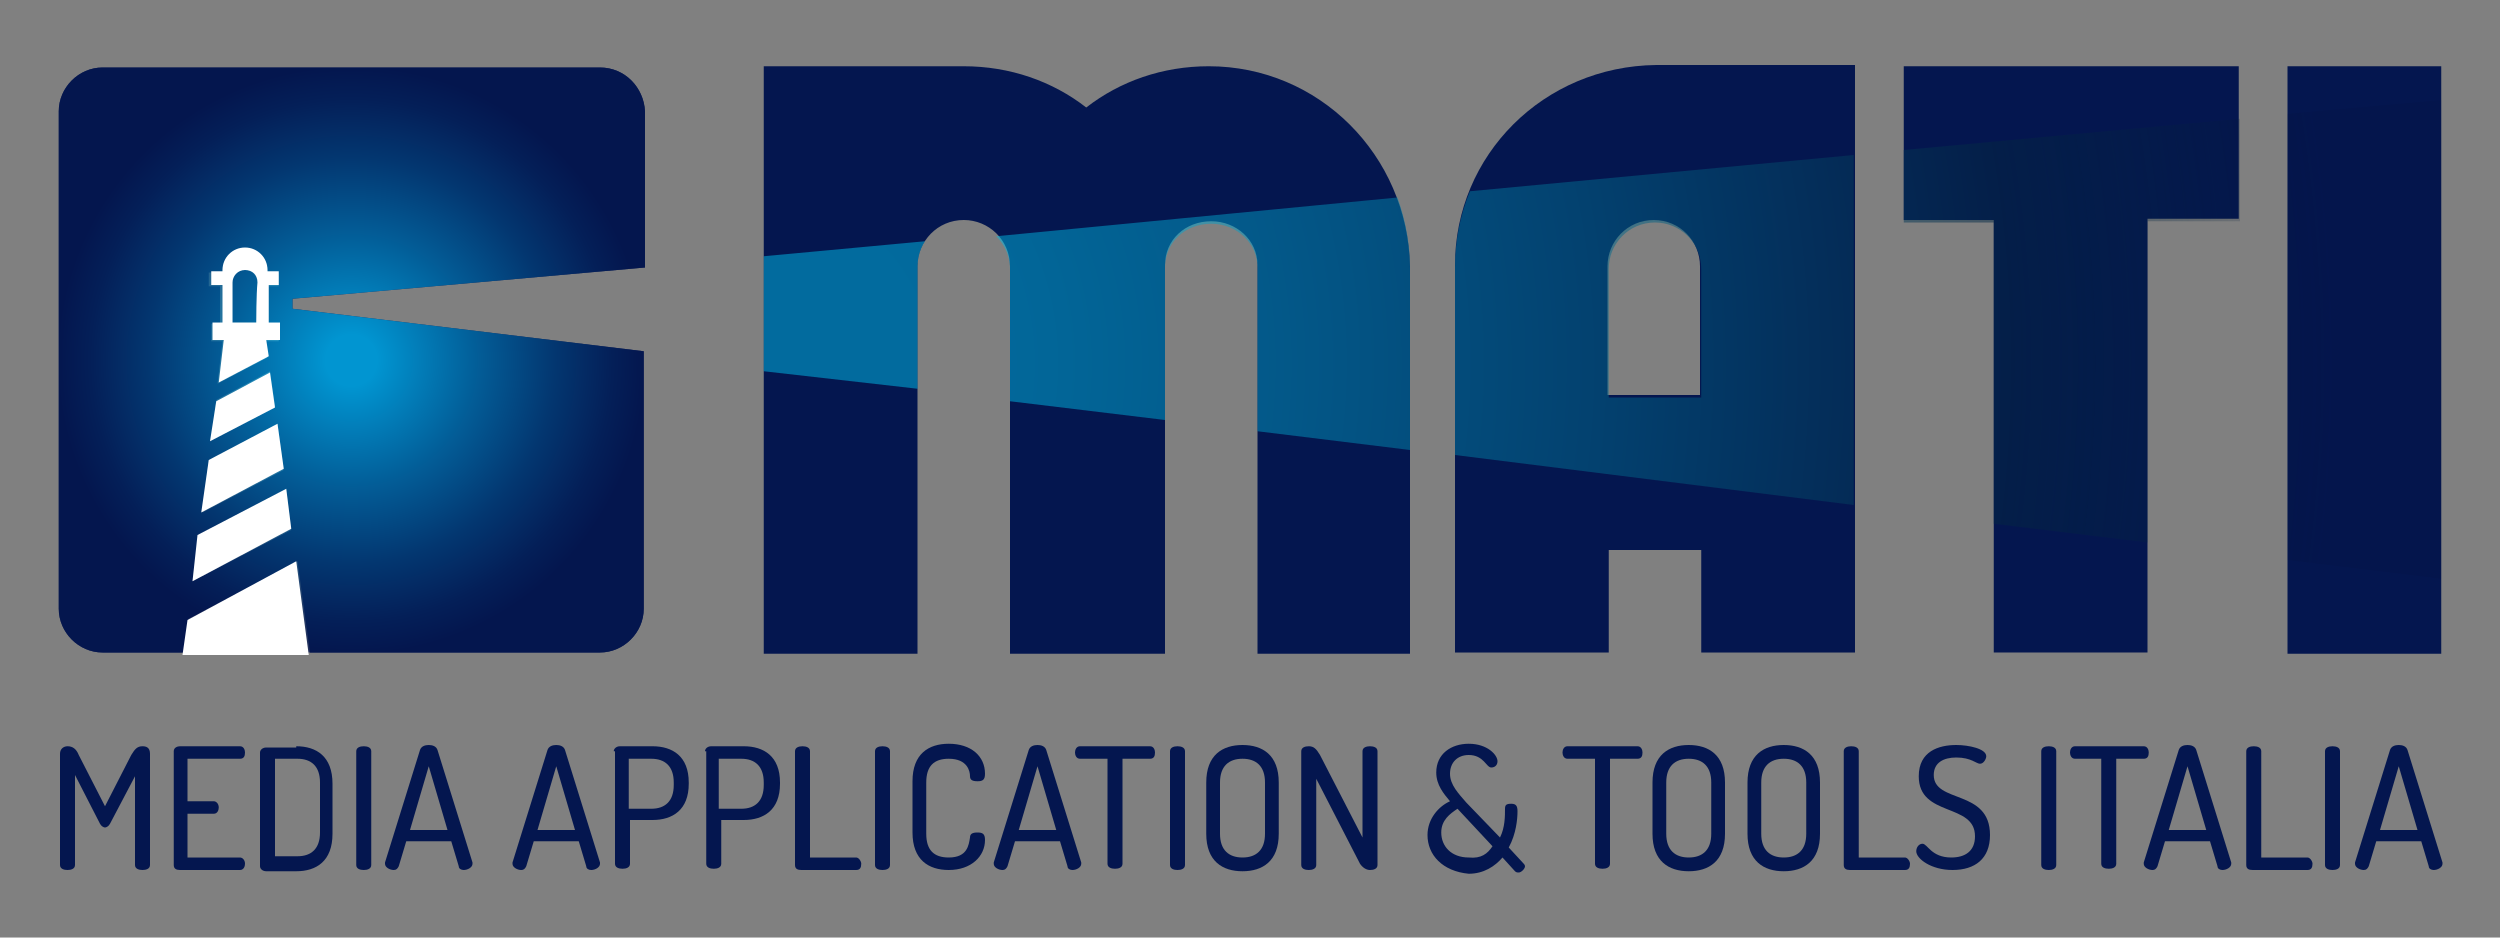
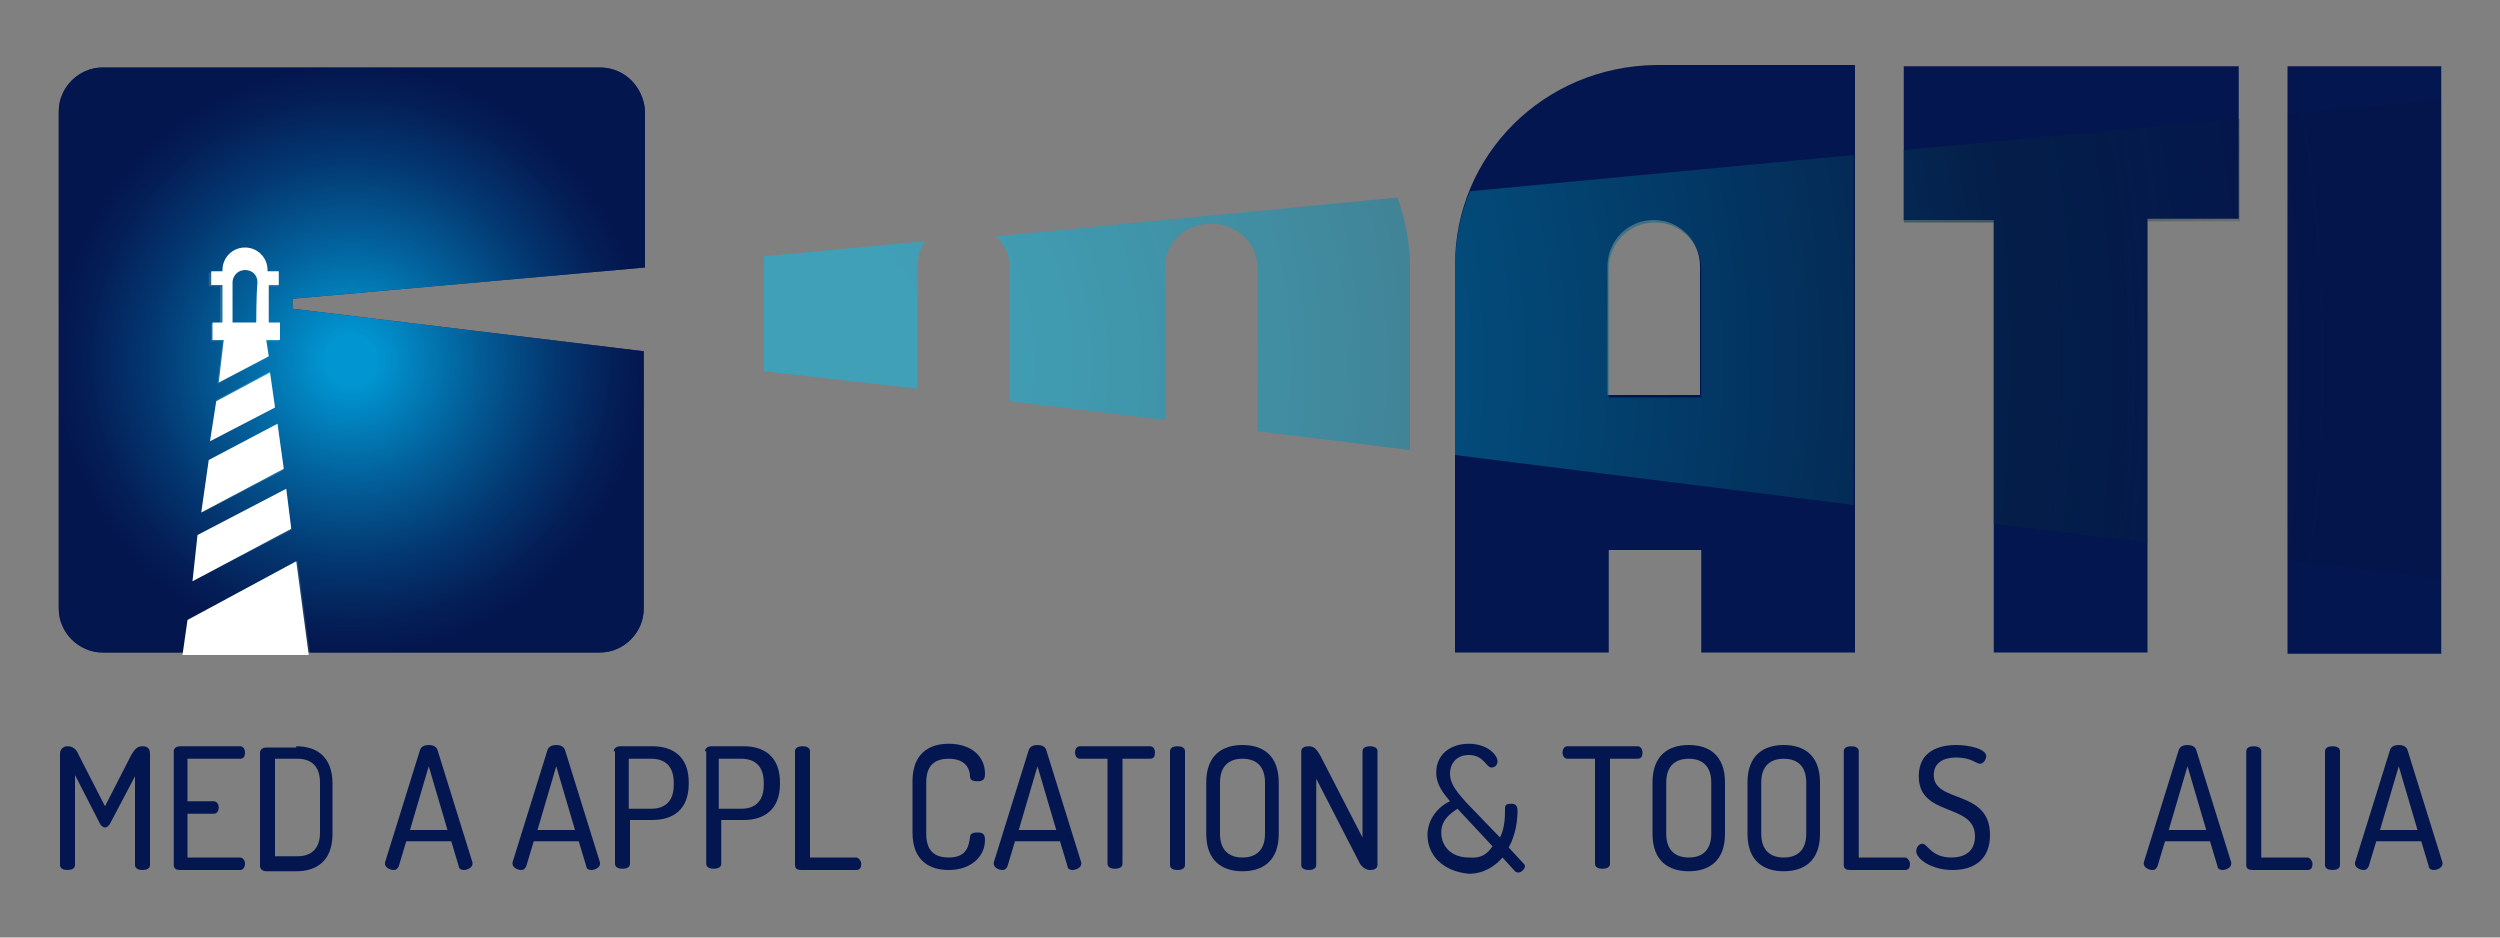
<svg xmlns="http://www.w3.org/2000/svg" version="1.1" id="Livello_1" x="0px" y="0px" viewBox="0 0 200 75" style="enable-background:new 0 0 200 75;" xml:space="preserve">
  <rect x="0" y="0" width="200" height="75" fill="#808080" stroke="none" />
  <style type="text/css">
	.st0{fill:#04164F;}
	.st1{opacity:0.74;fill:url(#SVGID_1_);}
	.st2{opacity:0.5;}
	.st3{fill:url(#SVGID_2_);}
	.st4{fill:#FFFFFF;}
</style>
  <g id="Livello_2">
</g>
  <g id="Livello_2_1_">
</g>
  <g>
-     <path class="st0" d="M96.7,5.3c-3.7,0-7.1,1.2-9.8,3.3l0,0c-2.7-2.1-6.1-3.3-9.8-3.3H77H61.1v47h12.3v-31c0-2,1.6-3.7,3.7-3.7   c2,0,3.7,1.6,3.7,3.7l0,31h12.4v-31v-0.1c0-2,1.6-3.5,3.7-3.5c2,0,3.7,1.5,3.7,3.5v0.1v31h12.2v-31C112.6,12.4,105.5,5.3,96.7,5.3z   " />
    <polygon class="st0" points="152.3,17.6 159.5,17.6 159.5,52.2 171.8,52.2 171.8,17.5 179.1,17.5 179.1,5.3 152.3,5.3  " />
    <rect x="183" y="5.3" class="st0" width="12.3" height="47" />
    <path class="st0" d="M116.4,21.2v31h12.3V44h7.4v8.2h12.3v-47h-15.9C123.5,5.3,116.4,12.4,116.4,21.2z M136,21.3v10.3h-7.4V21.3   c0-2,1.6-3.7,3.7-3.7S136,19.3,136,21.3z" />
    <g>
      <path class="st0" d="M20.6,22.6c0-0.5-0.4-1-1-1c-0.5,0-1,0.4-1,1v3.2h1.9C20.6,25.8,20.6,23.5,20.6,22.6z" />
      <path class="st0" d="M23.4,24.7v-0.8l28.2-2.5V8.9C51.5,7,50,5.4,48,5.4H8.2C6.3,5.4,4.7,7,4.7,8.9v39.8c0,1.9,1.6,3.5,3.5,3.5    h6.5l0.4-2.7l8.7-4.6l1,7.3H48c1.9,0,3.5-1.6,3.5-3.5V28.1L23.4,24.7z M16.9,21.8h0.9v-0.1c0-1,0.8-1.8,1.8-1.8    c1,0,1.8,0.8,1.8,1.8v0.1h0.9v1.1h-0.9v3h0.9v1.4h-1.1l0.2,1.3l-4,2.1l0.4-3.4h-0.9v-1.4h0.7v-3h-0.9V21.8z M17.3,32l4.3-2.3    l0.4,2.8l-5.1,2.7L17.3,32z M16.7,36.8l5.5-2.9l0.5,3.7L16.2,41L16.7,36.8z M15.4,46.5l0.5-3.6l7-3.7l0.4,3.2L15.4,46.5z" />
    </g>
    <radialGradient id="SVGID_1_" cx="28.108" cy="28.822" r="23.441" gradientUnits="userSpaceOnUse">
      <stop offset="8.918403e-02" style="stop-color:#00C1FF" />
      <stop offset="0.101" style="stop-color:#00BEFC" />
      <stop offset="0.424" style="stop-color:#0277B3" />
      <stop offset="0.692" style="stop-color:#03427D" />
      <stop offset="0.891" style="stop-color:#04225C" />
      <stop offset="1" style="stop-color:#04164F" />
    </radialGradient>
    <path class="st1" d="M23.4,24.7v-0.8l28.2-2.5V8.9C51.5,7,50,5.4,48,5.4H8.2C6.3,5.4,4.7,7,4.7,8.9v39.8c0,1.9,1.6,3.5,3.5,3.5H48   c1.9,0,3.5-1.6,3.5-3.5V28.1L23.4,24.7z" />
    <g>
      <path class="st0" d="M8.8,65.9c-0.1,0.2-0.3,0.3-0.4,0.3c-0.1,0-0.3-0.1-0.4-0.3l-2-3.9v7.2c0,0.3-0.3,0.4-0.6,0.4    c-0.3,0-0.6-0.1-0.6-0.4v-8.9c0-0.4,0.3-0.6,0.6-0.6c0.4,0,0.7,0.2,0.9,0.7l2.1,4.1l2.1-4.1c0.3-0.5,0.5-0.7,0.9-0.7    c0.3,0,0.6,0.1,0.6,0.6v8.9c0,0.3-0.3,0.4-0.6,0.4s-0.6-0.1-0.6-0.4v-7.1L8.8,65.9z" />
      <path class="st0" d="M15,64.1h2.1c0.2,0,0.4,0.2,0.4,0.5c0,0.2-0.1,0.5-0.4,0.5H15v3.5h4.2c0.2,0,0.4,0.2,0.4,0.5    c0,0.2-0.1,0.5-0.4,0.5h-4.8c-0.3,0-0.5-0.1-0.5-0.4v-9.1c0-0.3,0.3-0.4,0.5-0.4h4.8c0.3,0,0.4,0.3,0.4,0.5c0,0.3-0.1,0.5-0.4,0.5    H15V64.1z" />
      <path class="st0" d="M23.7,59.7c1.6,0,2.9,0.8,2.9,3v4c0,2.2-1.3,3-2.9,3h-2.4c-0.3,0-0.5-0.2-0.5-0.4v-9.1c0-0.2,0.2-0.4,0.5-0.4    H23.7z M22,60.7v7.8h1.8c1.1,0,1.8-0.6,1.8-1.9v-4c0-1.3-0.7-1.9-1.8-1.9H22z" />
-       <path class="st0" d="M28.5,60.1c0-0.3,0.3-0.4,0.6-0.4c0.3,0,0.6,0.1,0.6,0.4v9.1c0,0.3-0.3,0.4-0.6,0.4c-0.3,0-0.6-0.1-0.6-0.4    V60.1z" />
      <path class="st0" d="M30.8,69.1c0,0,0-0.1,0-0.1l2.8-9c0.1-0.3,0.4-0.4,0.7-0.4s0.6,0.1,0.7,0.4l2.8,9c0,0,0,0.1,0,0.1    c0,0.3-0.4,0.5-0.7,0.5c-0.2,0-0.4-0.1-0.4-0.3l-0.6-2h-3.6l-0.6,2c-0.1,0.2-0.2,0.3-0.4,0.3C31.2,69.6,30.8,69.4,30.8,69.1z     M35.8,66.4l-1.5-5.1l-1.5,5.1H35.8z" />
      <path class="st0" d="M41,69.1c0,0,0-0.1,0-0.1l2.8-9c0.1-0.3,0.4-0.4,0.7-0.4s0.6,0.1,0.7,0.4l2.8,9c0,0,0,0.1,0,0.1    c0,0.3-0.4,0.5-0.7,0.5c-0.2,0-0.4-0.1-0.4-0.3l-0.6-2h-3.6l-0.6,2c-0.1,0.2-0.2,0.3-0.4,0.3C41.4,69.6,41,69.4,41,69.1z M46,66.4    l-1.5-5.1l-1.5,5.1H46z" />
      <path class="st0" d="M49.1,60.1c0-0.2,0.2-0.4,0.5-0.4h2.6c1.6,0,2.9,0.8,2.9,2.9v0.1c0,2.1-1.3,2.9-2.9,2.9h-1.8v3.5    c0,0.3-0.3,0.4-0.6,0.4c-0.3,0-0.6-0.1-0.6-0.4V60.1z M50.3,60.7v4h1.8c1.1,0,1.8-0.6,1.8-1.9v-0.2c0-1.3-0.7-1.9-1.8-1.9H50.3z" />
      <path class="st0" d="M56.4,60.1c0-0.2,0.2-0.4,0.5-0.4h2.6c1.6,0,2.9,0.8,2.9,2.9v0.1c0,2.1-1.3,2.9-2.9,2.9h-1.8v3.5    c0,0.3-0.3,0.4-0.6,0.4c-0.3,0-0.6-0.1-0.6-0.4V60.1z M57.5,60.7v4h1.8c1.1,0,1.8-0.6,1.8-1.9v-0.2c0-1.3-0.7-1.9-1.8-1.9H57.5z" />
      <path class="st0" d="M64.1,69.6c-0.3,0-0.5-0.1-0.5-0.4v-9.1c0-0.3,0.3-0.4,0.6-0.4c0.3,0,0.6,0.1,0.6,0.4v8.5h3.7    c0.2,0,0.4,0.3,0.4,0.5c0,0.3-0.1,0.5-0.4,0.5H64.1z" />
-       <path class="st0" d="M70,60.1c0-0.3,0.3-0.4,0.6-0.4c0.3,0,0.6,0.1,0.6,0.4v9.1c0,0.3-0.3,0.4-0.6,0.4c-0.3,0-0.6-0.1-0.6-0.4    V60.1z" />
      <path class="st0" d="M75.9,60.7c-1.2,0-1.8,0.6-1.8,1.9v4.1c0,1.3,0.6,1.9,1.8,1.9c1.5,0,1.6-1,1.7-1.6c0-0.3,0.2-0.4,0.6-0.4    c0.4,0,0.6,0.1,0.6,0.6c0,1.3-1.1,2.4-2.9,2.4c-1.6,0-2.9-0.8-2.9-3v-4.1c0-2.2,1.3-3,2.9-3c1.8,0,2.9,1,2.9,2.4    c0,0.5-0.2,0.6-0.6,0.6c-0.4,0-0.6-0.1-0.6-0.4C77.6,61.7,77.4,60.7,75.9,60.7z" />
      <path class="st0" d="M79.5,69.1c0,0,0-0.1,0-0.1l2.8-9c0.1-0.3,0.4-0.4,0.7-0.4s0.6,0.1,0.7,0.4l2.8,9c0,0,0,0.1,0,0.1    c0,0.3-0.4,0.5-0.7,0.5c-0.2,0-0.4-0.1-0.4-0.3l-0.6-2h-3.6l-0.6,2c-0.1,0.2-0.2,0.3-0.4,0.3C79.9,69.6,79.5,69.4,79.5,69.1z     M84.5,66.4L83,61.3l-1.5,5.1H84.5z" />
      <path class="st0" d="M92,59.7c0.3,0,0.4,0.3,0.4,0.5c0,0.3-0.1,0.5-0.4,0.5h-2.2v8.4c0,0.3-0.3,0.4-0.6,0.4    c-0.3,0-0.6-0.1-0.6-0.4v-8.4h-2.2c-0.3,0-0.4-0.3-0.4-0.5c0-0.2,0.1-0.5,0.4-0.5H92z" />
      <path class="st0" d="M93.6,60.1c0-0.3,0.3-0.4,0.6-0.4c0.3,0,0.6,0.1,0.6,0.4v9.1c0,0.3-0.3,0.4-0.6,0.4c-0.3,0-0.6-0.1-0.6-0.4    V60.1z" />
      <path class="st0" d="M96.5,66.7v-4.1c0-2.2,1.3-3,2.9-3s2.9,0.8,2.9,3v4.1c0,2.2-1.3,3-2.9,3S96.5,68.9,96.5,66.7z M101.2,62.6    c0-1.3-0.7-1.9-1.8-1.9c-1.1,0-1.8,0.6-1.8,1.9v4.1c0,1.3,0.7,1.9,1.8,1.9c1.1,0,1.8-0.6,1.8-1.9V62.6z" />
      <path class="st0" d="M108.8,69.1l-3.5-6.8v6.9c0,0.3-0.3,0.4-0.6,0.4c-0.3,0-0.6-0.1-0.6-0.4v-9.1c0-0.3,0.3-0.4,0.6-0.4    c0.4,0,0.6,0.2,0.9,0.7L109,67v-6.9c0-0.3,0.3-0.4,0.6-0.4s0.6,0.1,0.6,0.4v9.1c0,0.3-0.3,0.4-0.6,0.4    C109.3,69.6,109,69.4,108.8,69.1z" />
      <path class="st0" d="M114.2,66.8c0-1.3,0.9-2.3,1.8-2.7c-0.5-0.6-1.1-1.3-1.1-2.3c0-1.5,1.2-2.3,2.6-2.3c1.5,0,2.3,0.9,2.3,1.4    c0,0.3-0.2,0.5-0.5,0.5c-0.4,0-0.6-1-1.8-1c-0.9,0-1.5,0.6-1.5,1.5c0,0.9,0.7,1.6,1.3,2.3L120,67c0.4-0.8,0.4-1.7,0.4-2.3    c0-0.3,0.1-0.4,0.5-0.4c0.4,0,0.5,0.2,0.5,0.6c0,0.6-0.1,1.8-0.7,2.9l1.2,1.3c0.1,0.1,0.1,0.2,0.1,0.2c0,0.2-0.3,0.5-0.5,0.5    c-0.1,0-0.2,0-0.3-0.1l-1-1.1c-0.6,0.7-1.5,1.3-2.7,1.3C115.4,69.7,114.2,68.4,114.2,66.8z M119.4,67.7l-2.8-3    c-0.6,0.4-1.3,0.9-1.3,1.9c0,1.1,0.8,2,2.2,2C118.5,68.7,119,68.3,119.4,67.7z" />
      <path class="st0" d="M131,59.7c0.3,0,0.4,0.3,0.4,0.5c0,0.3-0.1,0.5-0.4,0.5h-2.2v8.4c0,0.3-0.3,0.4-0.6,0.4    c-0.3,0-0.6-0.1-0.6-0.4v-8.4h-2.2c-0.3,0-0.4-0.3-0.4-0.5c0-0.2,0.1-0.5,0.4-0.5H131z" />
      <path class="st0" d="M132.2,66.7v-4.1c0-2.2,1.3-3,2.9-3c1.6,0,2.9,0.8,2.9,3v4.1c0,2.2-1.3,3-2.9,3    C133.5,69.7,132.2,68.9,132.2,66.7z M136.9,62.6c0-1.3-0.7-1.9-1.8-1.9c-1.1,0-1.8,0.6-1.8,1.9v4.1c0,1.3,0.7,1.9,1.8,1.9    c1.1,0,1.8-0.6,1.8-1.9V62.6z" />
      <path class="st0" d="M139.8,66.7v-4.1c0-2.2,1.3-3,2.9-3c1.6,0,2.9,0.8,2.9,3v4.1c0,2.2-1.3,3-2.9,3    C141.1,69.7,139.8,68.9,139.8,66.7z M144.5,62.6c0-1.3-0.7-1.9-1.8-1.9c-1.1,0-1.8,0.6-1.8,1.9v4.1c0,1.3,0.7,1.9,1.8,1.9    c1.1,0,1.8-0.6,1.8-1.9V62.6z" />
      <path class="st0" d="M148,69.6c-0.3,0-0.5-0.1-0.5-0.4v-9.1c0-0.3,0.3-0.4,0.6-0.4c0.3,0,0.6,0.1,0.6,0.4v8.5h3.7    c0.2,0,0.4,0.3,0.4,0.5c0,0.3-0.1,0.5-0.4,0.5H148z" />
      <path class="st0" d="M158,66.9c0-2.7-4.5-1.5-4.5-4.8c0-2,1.6-2.5,3-2.5c1,0,2.4,0.3,2.4,0.9c0,0.2-0.2,0.6-0.5,0.6    s-0.7-0.5-1.9-0.5c-1,0-1.8,0.4-1.8,1.4c0,2.3,4.5,1.1,4.5,4.8c0,1.9-1.2,2.8-3,2.8c-1.7,0-2.9-0.9-2.9-1.5c0-0.3,0.2-0.6,0.5-0.6    c0.4,0,0.7,1.1,2.3,1.1C157.2,68.6,158,68.1,158,66.9z" />
-       <path class="st0" d="M163.3,60.1c0-0.3,0.3-0.4,0.6-0.4c0.3,0,0.6,0.1,0.6,0.4v9.1c0,0.3-0.3,0.4-0.6,0.4c-0.3,0-0.6-0.1-0.6-0.4    V60.1z" />
-       <path class="st0" d="M171.5,59.7c0.3,0,0.4,0.3,0.4,0.5c0,0.3-0.1,0.5-0.4,0.5h-2.2v8.4c0,0.3-0.3,0.4-0.6,0.4    c-0.3,0-0.6-0.1-0.6-0.4v-8.4H166c-0.3,0-0.4-0.3-0.4-0.5c0-0.2,0.1-0.5,0.4-0.5H171.5z" />
      <path class="st0" d="M171.5,69.1c0,0,0-0.1,0-0.1l2.8-9c0.1-0.3,0.4-0.4,0.7-0.4s0.6,0.1,0.7,0.4l2.8,9c0,0,0,0.1,0,0.1    c0,0.3-0.4,0.5-0.7,0.5c-0.2,0-0.4-0.1-0.4-0.3l-0.6-2h-3.6l-0.6,2c-0.1,0.2-0.2,0.3-0.4,0.3C171.9,69.6,171.5,69.4,171.5,69.1z     M176.5,66.4l-1.5-5.1l-1.5,5.1H176.5z" />
      <path class="st0" d="M180.2,69.6c-0.3,0-0.5-0.1-0.5-0.4v-9.1c0-0.3,0.3-0.4,0.6-0.4c0.3,0,0.6,0.1,0.6,0.4v8.5h3.7    c0.2,0,0.4,0.3,0.4,0.5c0,0.3-0.1,0.5-0.4,0.5H180.2z" />
      <path class="st0" d="M186,60.1c0-0.3,0.3-0.4,0.6-0.4c0.3,0,0.6,0.1,0.6,0.4v9.1c0,0.3-0.3,0.4-0.6,0.4c-0.3,0-0.6-0.1-0.6-0.4    V60.1z" />
      <path class="st0" d="M188.4,69.1c0,0,0-0.1,0-0.1l2.8-9c0.1-0.3,0.4-0.4,0.7-0.4s0.6,0.1,0.7,0.4l2.8,9c0,0,0,0.1,0,0.1    c0,0.3-0.4,0.5-0.7,0.5c-0.2,0-0.4-0.1-0.4-0.3l-0.6-2h-3.6l-0.6,2c-0.1,0.2-0.2,0.3-0.4,0.3C188.8,69.6,188.4,69.4,188.4,69.1z     M193.4,66.4l-1.5-5.1l-1.5,5.1H193.4z" />
    </g>
    <g class="st2">
      <radialGradient id="SVGID_2_" cx="61.086" cy="29.069" r="125.665" gradientUnits="userSpaceOnUse">
        <stop offset="0.103" style="stop-color:#00BFED" />
        <stop offset="0.185" style="stop-color:#00B5E1" />
        <stop offset="0.334" style="stop-color:#0199C2" />
        <stop offset="0.531" style="stop-color:#026C90" />
        <stop offset="0.766" style="stop-color:#032E4B" />
        <stop offset="0.796" style="stop-color:#032642" />
        <stop offset="0.892" style="stop-color:#032440;stop-opacity:0.576" />
        <stop offset="0.935" style="stop-color:#021E39;stop-opacity:0.385" />
        <stop offset="0.968" style="stop-color:#01132C;stop-opacity:0.241" />
        <stop offset="0.995" style="stop-color:#00031A;stop-opacity:0.121" />
        <stop offset="1" style="stop-color:#000016;stop-opacity:0.1" />
      </radialGradient>
      <path class="st3" d="M79.7,18.9c0.7,0.7,1.1,1.6,1.1,2.6l0,10.6l12.4,1.5V21.4c0-2,1.6-3.5,3.7-3.5c2,0,3.7,1.5,3.7,3.5v13.1    l12.2,1.5V21.4c0-2-0.4-3.9-1-5.6L79.7,18.9z M61.1,29.7l12.3,1.4v-9.7c0-0.8,0.2-1.5,0.6-2.1l-12.9,1.2V29.7z M183,9.1v35.7    l12.3,1.5V8L183,9.1z M116.4,21.4v15l31.9,4V12.4l-30.7,2.9C116.8,17.2,116.4,19.3,116.4,21.4z M128.7,21.5c0-2,1.6-3.7,3.7-3.7    c2,0,3.7,1.6,3.7,3.7v10.3h-7.4V21.5z M152.3,17.8h7.2v24.1l12.3,1.5V17.7h7.4V9.5L152.3,12V17.8z" />
    </g>
    <g>
      <path class="st4" d="M22.3,22.8v-1.1h-0.9v-0.1c0-1-0.8-1.8-1.8-1.8c-1,0-1.8,0.8-1.8,1.8v0.1h-0.9v1.1h0.9v3H17v1.4h0.9l-0.4,3.4    l4-2.1l-0.2-1.3h1.1v-1.4h-0.9v-3H22.3z M20.5,25.8h-1.9v-3.2c0-0.5,0.4-1,1-1s1,0.4,1,1C20.5,23.5,20.5,25.8,20.5,25.8z" />
      <polygon class="st4" points="21.6,29.8 17.3,32.1 16.8,35.3 22,32.6   " />
      <polygon class="st4" points="22.2,33.9 16.7,36.8 16.1,41 22.7,37.5   " />
      <polygon class="st4" points="15,49.6 14.6,52.4 24.7,52.4 23.7,44.9   " />
      <polygon class="st4" points="22.9,39.1 15.8,42.8 15.4,46.5 23.3,42.3   " />
    </g>
  </g>
</svg>